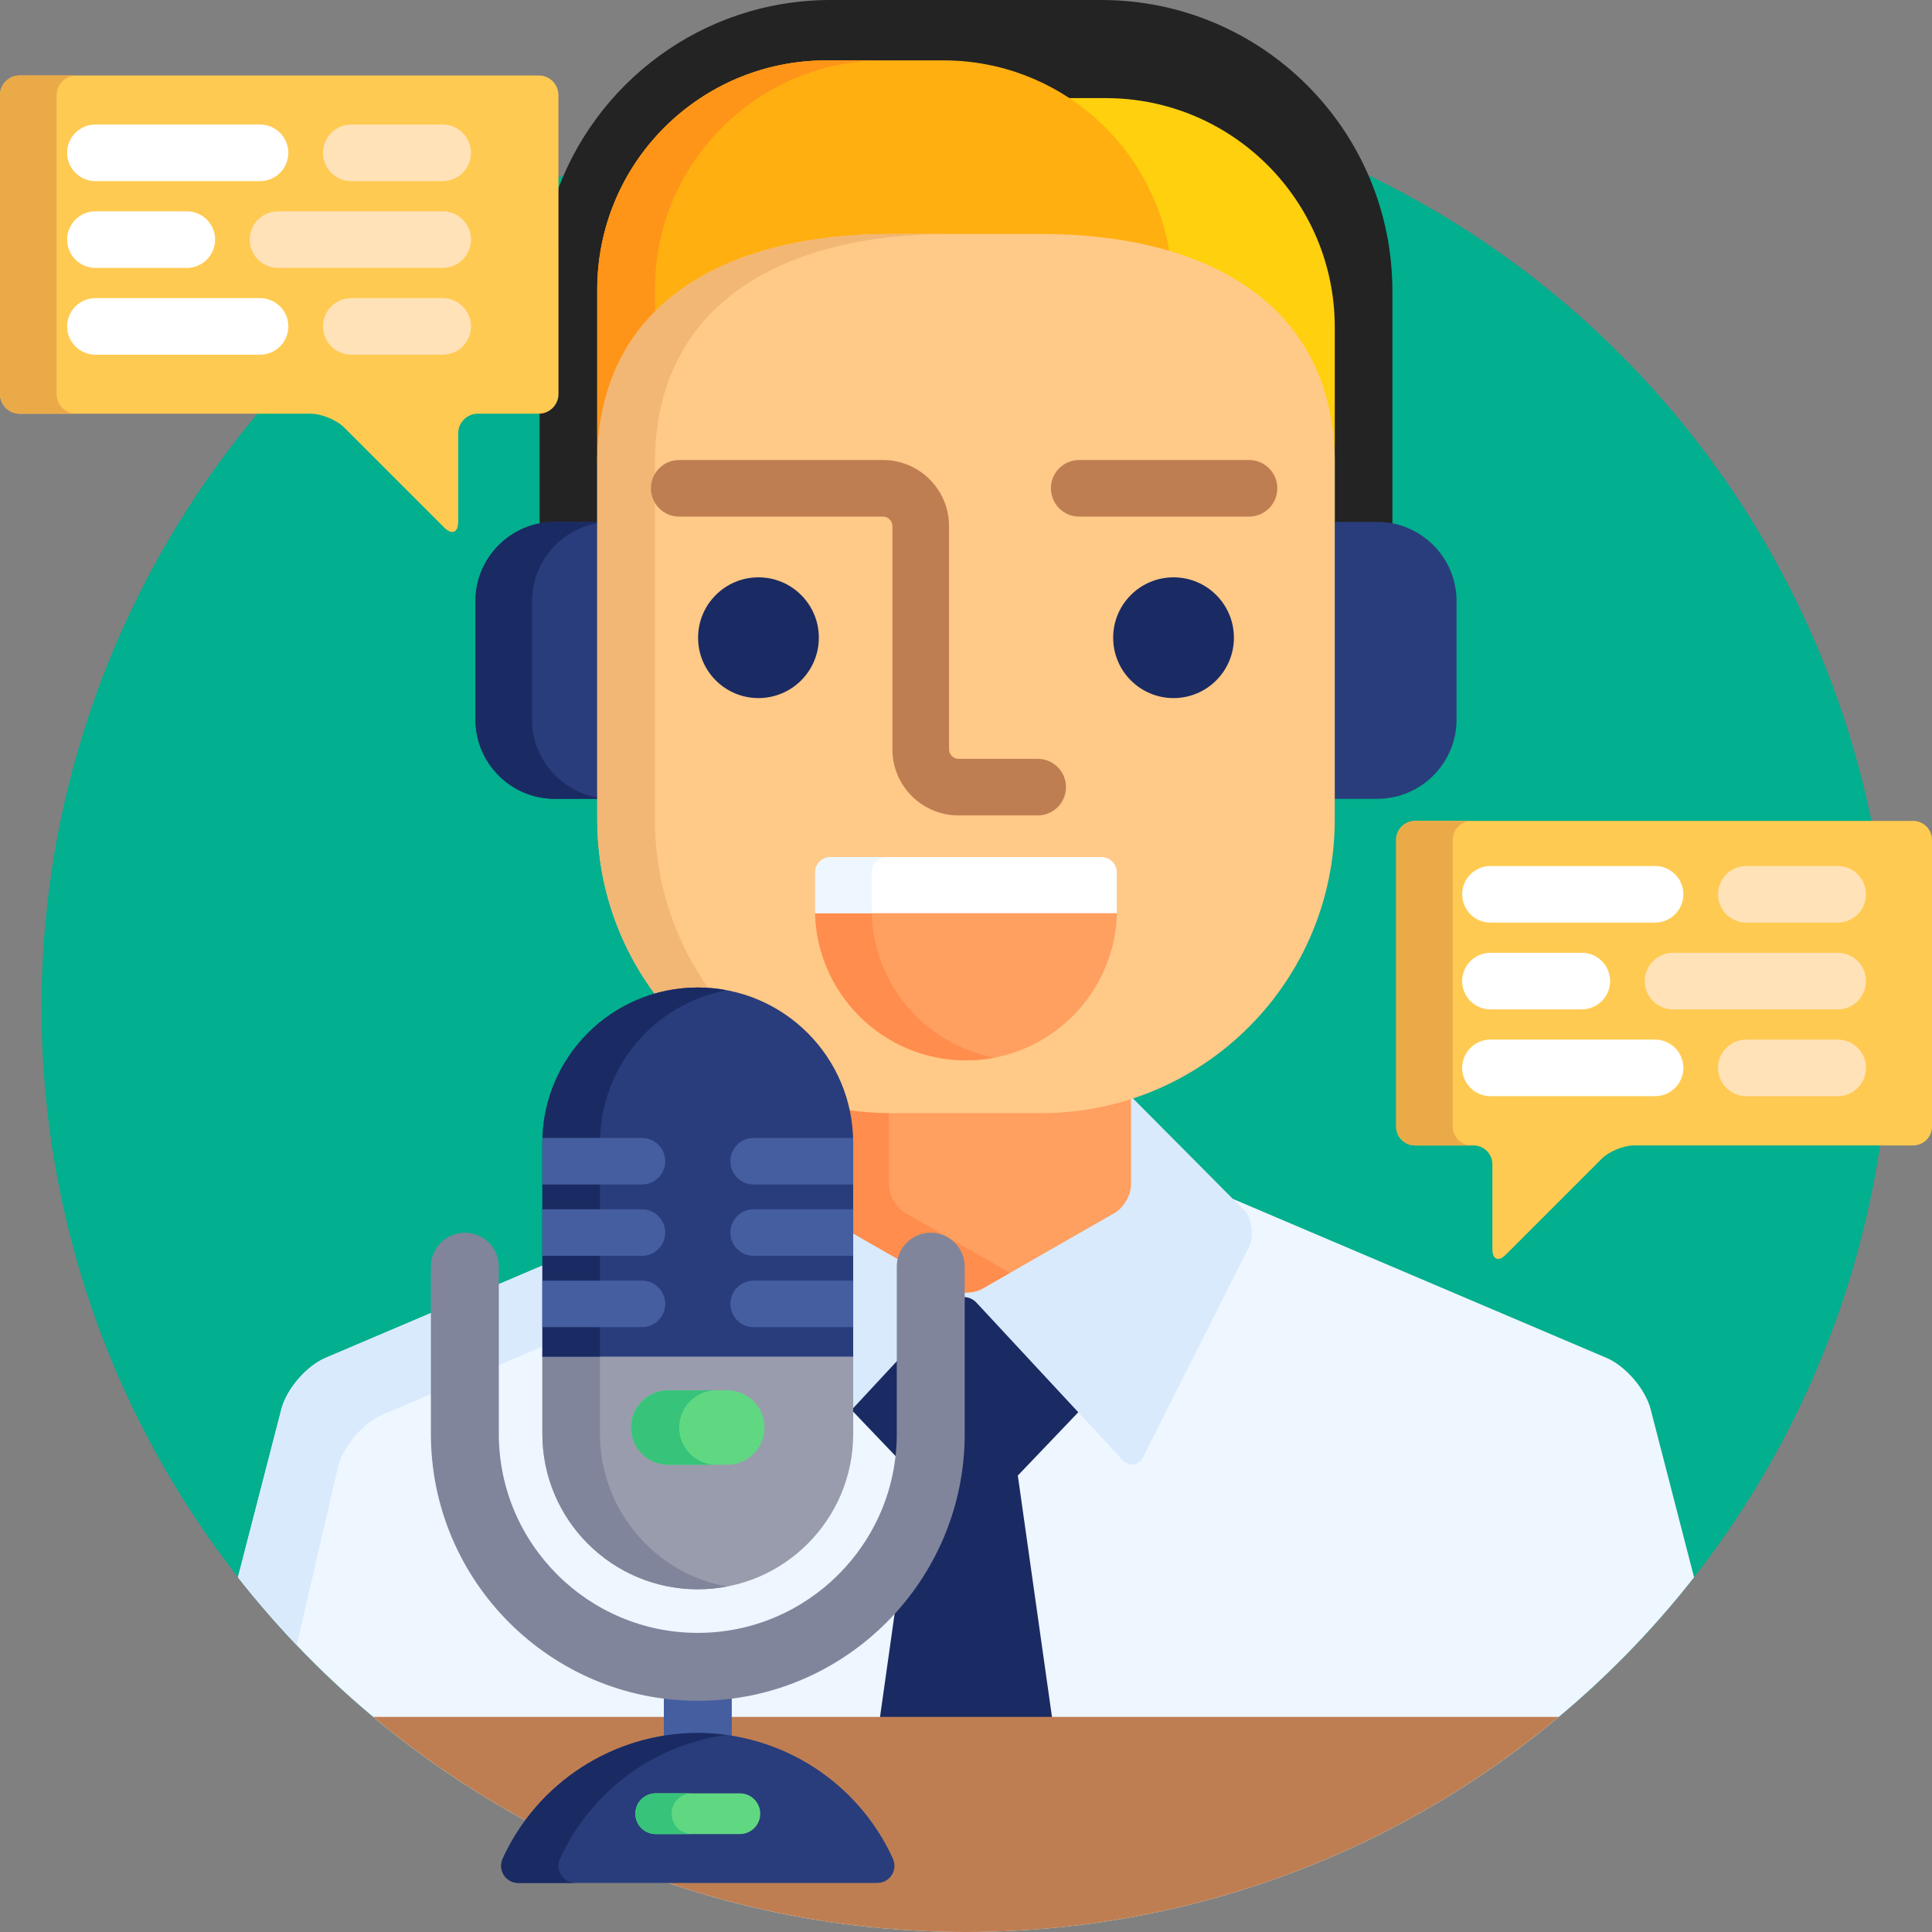
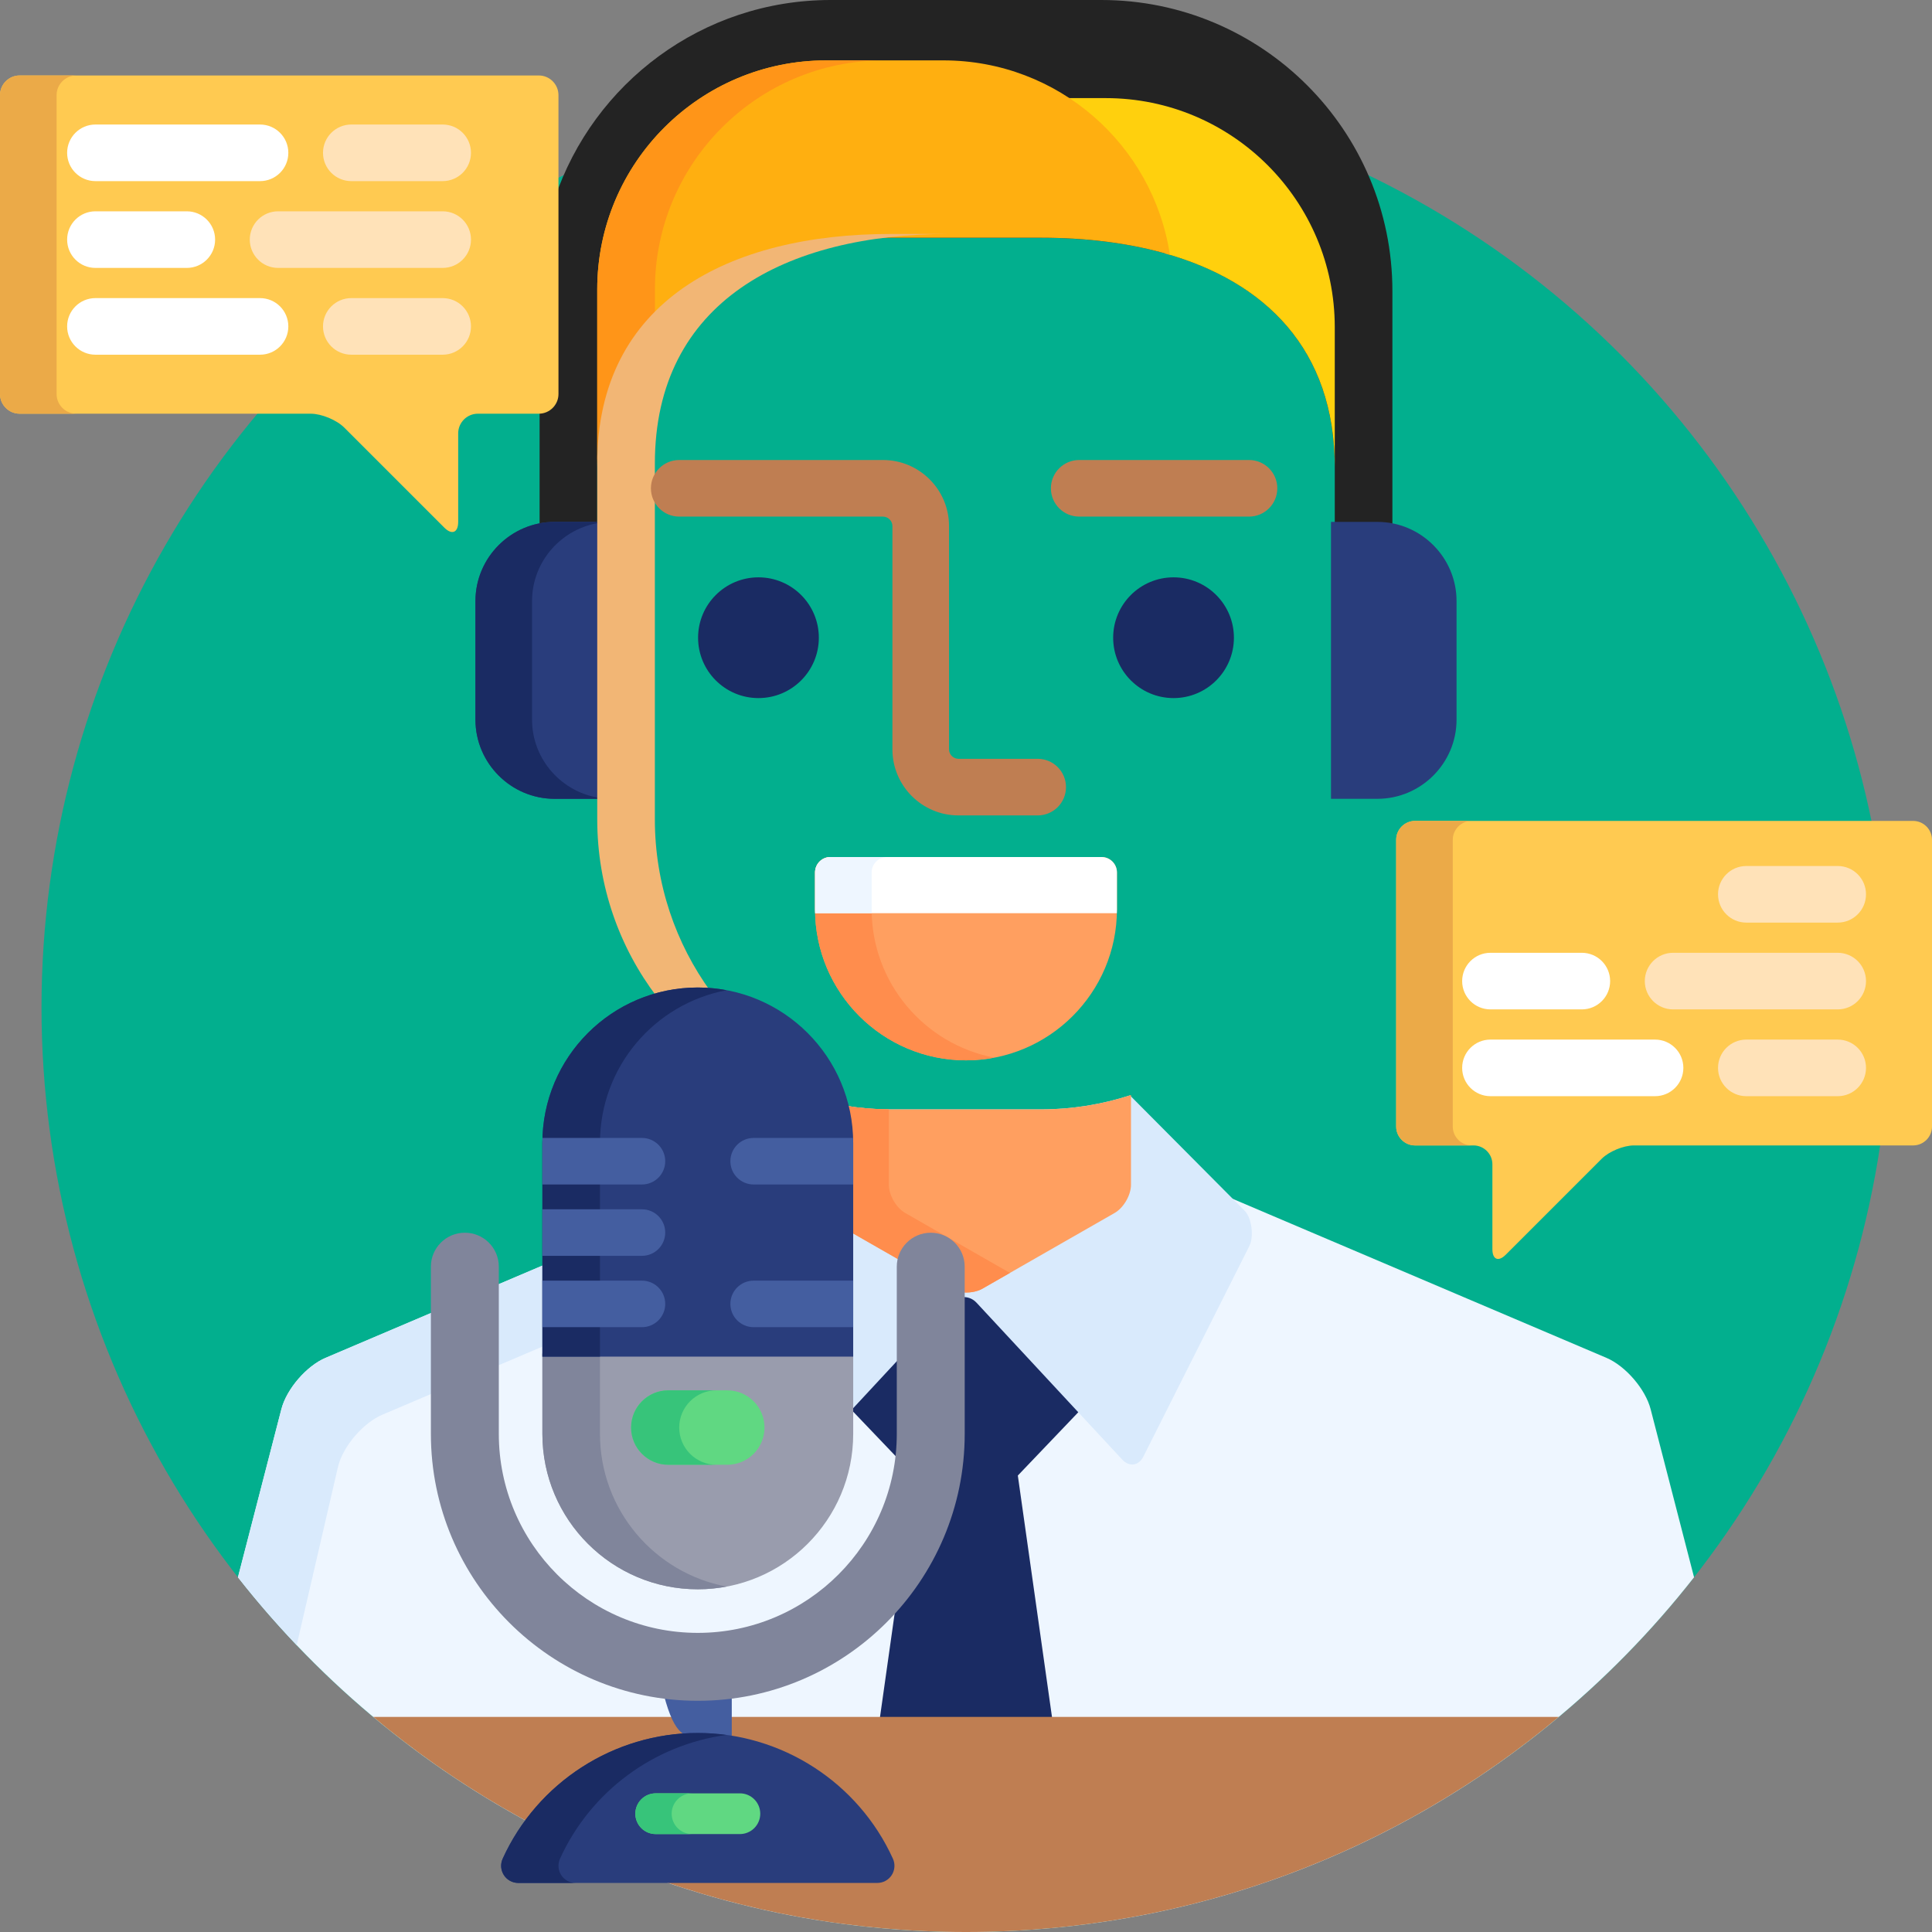
<svg xmlns="http://www.w3.org/2000/svg" version="1.1" id="Capa_1" x="0px" y="0px" viewBox="0 0 512 512" style="enable-background:new 0 0 512 512;" xml:space="preserve">
  <rect x="0" y="0" width="512" height="512" fill="#808080" stroke="none" />
  <circle style="fill:#02AF8E;" cx="256" cy="267" r="245" />
  <path style="fill:#232323;" d="M291.855,0h-71.711C186.111,0,157.246,22.049,147,52.633v51.79c0,2.25-1.777,4.077-4,4.189v31.392  c1.287-0.25,2.611-0.391,3.968-0.391h11.306v-15.771c0-42.989,34.85-60.84,77.84-60.84h39.773c42.99,0,77.84,17.851,77.84,60.84  v15.771h11.306c1.357,0,2.681,0.141,3.968,0.391V77.145C369,34.539,334.461,0,291.855,0z" />
  <path style="fill:#FFD00D;" d="M293.012,26h-10.906c13.941,9.19,23.872,23.968,26.595,41.146  c26.588,7.477,45.026,25.434,45.026,56.695V86.715C353.727,53.184,326.544,26,293.012,26z" />
  <g>
    <path style="fill:#EEF6FF;" d="M131.19,340.735v39.26c0,29.63,24.105,53.735,53.735,53.735c29.628,0,53.731-24.105,53.731-53.735   v-21.801l-13.551,14.59v7.211c0,22.157-18.025,40.183-40.182,40.183c-22.159,0-40.187-18.025-40.187-40.183v-45.023L131.19,340.735   z" />
    <path style="fill:#EEF6FF;" d="M437.434,373.445c-1.375-5.326-6.642-11.444-11.703-13.598l-101.456-43.166l4.89,4.92   c1.548,1.588,2.117,6.003,1.042,8.14l-28.105,55.843c-0.488,0.971-1.236,1.527-2.053,1.527c-0.642,0-1.313-0.343-1.892-0.966   l-38.643-41.605c-1.084-1.167-2.535-1.809-4.088-1.809c-0.26,0-0.516,0.024-0.769,0.06v37.204   c0,38.452-31.281,69.735-69.731,69.735c-38.452,0-69.735-31.283-69.735-69.735v-32.452L86.27,359.848   c-5.062,2.153-10.328,8.271-11.703,13.598L63.056,418c44.849,57.226,114.601,94,192.944,94s148.096-36.775,192.944-94   L437.434,373.445z" />
  </g>
  <g>
    <polygon style="fill:#D9EAFC;" points="131.19,362.208 143.738,356.869 143.738,335.397 131.19,340.735  " />
    <path style="fill:#D9EAFC;" d="M115.19,347.543l-28.92,12.305c-5.062,2.153-10.328,8.271-11.703,13.598L63.056,418   c4.896,6.246,10.105,12.233,15.572,17.971l10.994-47.459c1.375-5.326,6.642-11.444,11.703-13.598l13.865-5.9V347.543z" />
  </g>
  <g>
    <path style="fill:#1A2B63;" d="M238.657,379.995v-21.801l-13.551,14.591v0.283l13.107,13.723   C238.495,384.564,238.657,382.299,238.657,379.995z" />
    <path style="fill:#1A2B63;" d="M286.446,373.537l-26.933-28.997c-1.084-1.167-2.535-1.809-4.088-1.809   c-0.26,0-0.516,0.024-0.769,0.06v37.204c0,17.583-6.555,33.654-17.33,45.933L233.073,456h45.853l-9.19-64.966L286.446,373.537z" />
  </g>
  <path style="fill:#D9EAFC;" d="M329.873,320.897l-30.422-30.609c-7.431,2.4-15.346,3.711-23.565,3.711h-39.773  c-4.165,0-8.252-0.339-12.236-0.984c0.801,3.159,1.229,6.465,1.229,9.869v71.371l13.551-14.59v-23.979c0-4.411,3.589-8,8-8  s8,3.589,8,8v8.124c1.458-0.255,3.006,0.208,4.124,1.411l38.642,41.605c1.846,1.986,4.352,1.63,5.57-0.793L331.1,330.19  C332.318,327.768,331.766,322.837,329.873,320.897z" />
  <path style="fill:#FFAF10;" d="M236.113,63.002h39.773c12.251,0,23.836,1.456,34.148,4.523c-4.43-29.17-29.614-51.523-60.023-51.523  h-31.023c-33.532,0-60.715,27.184-60.715,60.715v47.125C158.273,80.853,193.123,63.002,236.113,63.002z" />
  <path style="fill:#FF9518;" d="M173.559,76.717c0-33.531,27.183-60.715,60.715-60.715h-15.285  c-33.532,0-60.715,27.184-60.715,60.715v47.125c0-17.354,5.685-30.606,15.285-40.246V76.717z" />
  <path style="fill:#FF9F60;" d="M275.887,293.998h-39.773c-4.165,0-8.251-0.338-12.236-0.982c0.801,3.158,1.229,6.463,1.229,9.867  v23.429l13.701,7.845c0.716-3.682,3.962-6.471,7.85-6.471c4.411,0,8,3.589,8,8v6.762c1.984,0.253,4.147-0.053,5.682-0.932  l35.047-20.066c2.386-1.366,4.339-4.734,4.339-7.484v-23.771C292.215,292.651,284.207,293.998,275.887,293.998z" />
  <path style="fill:#FF8D4D;" d="M239.89,321.449c-2.386-1.366-4.339-4.734-4.339-7.484v-19.981  c-3.972-0.028-7.869-0.366-11.677-0.979c0.803,3.162,1.232,6.471,1.232,9.879v23.429l13.701,7.845  c0.716-3.682,3.962-6.471,7.85-6.471c4.411,0,8,3.589,8,8v6.762c1.984,0.253,4.147-0.053,5.682-0.932l7.299-4.179L239.89,321.449z" />
  <g>
    <path style="fill:#293D7C;" d="M365.032,138.307h-12.306v73.387h12.306c11.532,0,20.968-9.436,20.968-20.968v-31.451   C386,147.742,376.565,138.307,365.032,138.307z" />
    <path style="fill:#293D7C;" d="M159.273,138.307h-12.306c-11.532,0-20.968,9.436-20.968,20.968v31.451   c0,11.532,9.436,20.968,20.968,20.968h12.306V138.307z" />
  </g>
  <path style="fill:#1A2B63;" d="M159.273,211.499C149.005,210.163,141,201.344,141,190.726v-31.451  c0-10.618,8.005-19.438,18.273-20.773v-0.194h-12.306c-11.532,0-20.968,9.436-20.968,20.968v31.451  c0,11.532,9.436,20.968,20.968,20.968h12.306V211.499z" />
-   <path style="fill:#FFC987;" d="M275.887,62h-39.773c-42.99,0-77.84,17.851-77.84,60.84v94.318c0,17.676,5.9,33.967,15.826,47.034  c3.446-0.966,7.074-1.493,10.825-1.493c19.131,0,35.171,13.443,39.198,31.378c3.908,0.605,7.912,0.921,11.99,0.921h39.773  c42.99,0,77.84-34.85,77.84-77.84V122.84C353.727,79.851,318.877,62,275.887,62z" />
  <path style="fill:#F2B675;" d="M184.925,262.699c1.168,0,2.322,0.061,3.466,0.159c-9.328-12.835-14.844-28.62-14.844-45.7V122.84  c0-42.989,34.85-60.84,77.84-60.84h-15.273c-42.99,0-77.84,17.851-77.84,60.84v94.318c0,17.676,5.9,33.967,15.826,47.034  C177.546,263.227,181.174,262.699,184.925,262.699z" />
  <path style="fill:#FF9F60;" d="M256,281c-22.056,0-40-17.944-40-40v-9.796c0-2.255,1.827-4.082,4.082-4.082h71.836  c2.255,0,4.082,1.827,4.082,4.082V241C296,263.056,278.057,281,256,281z" />
  <path style="fill:#FF8D4D;" d="M231,241v-9.796c0-2.255,1.827-4.082,4.082-4.082h-15c-2.255,0-4.082,1.827-4.082,4.082V241  c0,22.056,17.944,40,40,40c2.565,0,5.069-0.252,7.5-0.715C245.019,276.763,231,260.492,231,241z" />
  <path style="fill:#FFFFFF;" d="M291.918,227.122h-71.836c-2.255,0-4.082,1.827-4.082,4.082V241c0,0.336,0.018,0.666,0.025,1h79.949  c0.008-0.334,0.025-0.664,0.025-1v-9.796C296,228.949,294.173,227.122,291.918,227.122z" />
  <path style="fill:#EEF6FF;" d="M231,231.204c0-2.255,1.827-4.082,4.082-4.082h-15c-2.255,0-4.082,1.827-4.082,4.082V241  c0,0.336,0.018,0.666,0.025,1h15c-0.008-0.334-0.025-0.664-0.025-1V231.204z" />
  <g>
    <circle style="fill:#1A2B63;" cx="201" cy="169" r="16" />
    <circle style="fill:#1A2B63;" cx="311" cy="169" r="16" />
  </g>
  <g>
    <path style="fill:#BF7E52;" d="M275,216.094h-21c-9.649,0-17.5-7.85-17.5-17.5v-59.188c0-1.355-1.145-2.5-2.5-2.5h-54   c-4.143,0-7.5-3.358-7.5-7.5c0-4.143,3.357-7.5,7.5-7.5h54c9.649,0,17.5,7.85,17.5,17.5v59.188c0,1.355,1.145,2.5,2.5,2.5h21   c4.143,0,7.5,3.358,7.5,7.5S279.143,216.094,275,216.094z" />
    <path style="fill:#BF7E52;" d="M331,136.906h-45c-4.143,0-7.5-3.358-7.5-7.5c0-4.143,3.357-7.5,7.5-7.5h45   c4.143,0,7.5,3.357,7.5,7.5C338.5,133.548,335.143,136.906,331,136.906z" />
    <path style="fill:#BF7E52;" d="M98.91,455c42.53,35.576,97.305,57,157.09,57c59.784,0,114.559-21.424,157.089-57H98.91z" />
  </g>
  <path style="fill:#999CAD;" d="M143.738,379.995c0,22.743,18.44,41.183,41.187,41.183c22.745,0,41.182-18.439,41.182-41.183v-21.294  h-82.368L143.738,379.995L143.738,379.995z" />
  <path style="fill:#80859B;" d="M159,379.995v-21.294h-15.262v21.294c0,22.743,18.44,41.183,41.187,41.183  c2.608,0,5.157-0.254,7.631-0.717C173.457,416.881,159,400.13,159,379.995z" />
-   <path style="fill:#445EA0;" d="M184.925,460.254c3.046,0,6.052,0.259,9,0.744V449.13c-2.948,0.382-5.948,0.601-8.999,0.601  c-3.052,0-6.052-0.219-9.001-0.601v11.868C178.873,460.513,181.879,460.254,184.925,460.254z" />
+   <path style="fill:#445EA0;" d="M184.925,460.254c3.046,0,6.052,0.259,9,0.744V449.13c-2.948,0.382-5.948,0.601-8.999,0.601  c-3.052,0-6.052-0.219-9.001-0.601C178.873,460.513,181.879,460.254,184.925,460.254z" />
  <path style="fill:#293D7C;" d="M137.352,499c-1.547,0-2.984-0.783-3.817-2.082c-0.839-1.298-0.955-2.931-0.319-4.339  c9.198-20.244,29.494-33.325,51.71-33.325c22.212,0,42.509,13.081,51.709,33.325c0.635,1.408,0.516,3.041-0.319,4.339  c-0.837,1.299-2.273,2.082-3.821,2.082H137.352z" />
  <path style="fill:#1A2B63;" d="M148.725,496.918c-0.839-1.298-0.955-2.931-0.319-4.339c8.138-17.909,24.961-30.204,44.114-32.804  c-2.497-0.34-5.032-0.521-7.595-0.521c-22.216,0-42.512,13.081-51.71,33.325c-0.636,1.408-0.52,3.041,0.319,4.339  c0.833,1.299,2.271,2.082,3.817,2.082h15.19C150.995,499,149.558,498.217,148.725,496.918z" />
  <path style="fill:#293D7C;" d="M184.925,261.699c-22.746,0-41.187,18.44-41.187,41.184v56.641h82.368v-56.641  C226.106,280.139,207.67,261.699,184.925,261.699z" />
  <path style="fill:#1A2B63;" d="M192.556,262.416c-2.474-0.463-5.022-0.717-7.631-0.717c-22.746,0-41.187,18.44-41.187,41.184v56.641  H159v-56.641C159,282.747,173.457,265.996,192.556,262.416z" />
  <path style="fill:#60D882;" d="M202.598,378.315c0,5.449-4.417,9.866-9.866,9.866h-15.618c-5.448,0-9.866-4.417-9.866-9.866l0,0  c0-5.446,4.418-9.863,9.866-9.863h15.618C198.181,368.451,202.598,372.868,202.598,378.315L202.598,378.315z" />
  <path style="fill:#37C47A;" d="M180,378.315c0-5.446,4.418-9.863,9.866-9.863h-12.753c-5.448,0-9.866,4.417-9.866,9.863  c0,5.449,4.418,9.866,9.866,9.866h12.753C184.418,388.181,180,383.764,180,378.315z" />
  <g>
    <path style="fill:#445EA0;" d="M170.128,313.899c3.404,0,6.163-2.76,6.163-6.165c0-3.406-2.759-6.167-6.163-6.167h-26.354   c-0.014,0.439-0.035,0.874-0.035,1.315v11.017H170.128z" />
    <path style="fill:#445EA0;" d="M143.738,332.809h26.39c3.404,0,6.163-2.761,6.163-6.167c0-3.404-2.759-6.166-6.163-6.166h-26.39   V332.809z" />
    <path style="fill:#445EA0;" d="M143.738,351.714h26.39c3.404,0,6.163-2.761,6.163-6.165c0-3.406-2.759-6.165-6.163-6.165h-26.39   V351.714z" />
    <path style="fill:#445EA0;" d="M199.72,313.899c-3.406,0-6.163-2.76-6.163-6.165c0-3.406,2.757-6.167,6.163-6.167h26.355   c0.014,0.439,0.032,0.874,0.032,1.315v11.017H199.72z" />
-     <path style="fill:#445EA0;" d="M226.106,332.809H199.72c-3.406,0-6.163-2.761-6.163-6.167c0-3.404,2.757-6.166,6.163-6.166h26.387   L226.106,332.809L226.106,332.809z" />
    <path style="fill:#445EA0;" d="M226.106,351.714H199.72c-3.406,0-6.163-2.761-6.163-6.165c0-3.406,2.757-6.165,6.163-6.165h26.387   L226.106,351.714L226.106,351.714z" />
  </g>
  <path style="fill:#60D882;" d="M196.077,486.047H173.77c-2.98,0-5.397-2.415-5.397-5.397c0-2.98,2.417-5.397,5.397-5.397h22.308  c2.982,0,5.397,2.416,5.397,5.397C201.475,483.632,199.06,486.047,196.077,486.047z" />
  <path style="fill:#37C47A;" d="M178,480.649c0-2.98,2.417-5.397,5.398-5.397h-9.628c-2.98,0-5.397,2.416-5.397,5.397  c0,2.982,2.417,5.397,5.397,5.397h9.628C180.417,486.047,178,483.632,178,480.649z" />
  <path style="fill:#80859B;" d="M184.926,450.73c-39.004,0-70.735-31.732-70.735-70.735v-44.31c0-4.971,4.029-9,9-9  c4.971,0,9,4.029,9,9v44.31c0,29.078,23.657,52.735,52.735,52.735c29.076,0,52.731-23.657,52.731-52.735v-44.31c0-4.971,4.029-9,9-9  s9,4.029,9,9v44.31C255.657,418.999,223.928,450.73,184.926,450.73z" />
  <path style="fill:#FFCA51;" d="M148,25.211c0-2.866-2.345-5.211-5.211-5.211H5.211C2.345,20,0,22.345,0,25.211v79.212  c0,2.866,2.345,5.211,5.211,5.211h77.127c2.866,0,6.869,1.658,8.896,3.685l26.505,26.504c2.026,2.026,3.685,1.34,3.685-1.526  v-23.451c0-2.866,2.345-5.211,5.211-5.211h16.155c2.866,0,5.211-2.345,5.211-5.211L148,25.211L148,25.211z" />
  <path style="fill:#EBAA48;" d="M15,104.423V25.211C15,22.345,17.345,20,20.211,20h-15C2.345,20,0,22.345,0,25.211v79.212  c0,2.866,2.345,5.211,5.211,5.211h15C17.345,109.634,15,107.289,15,104.423z" />
  <path style="fill:#FFFFFF;" d="M68.911,48H25.29c-4.143,0-7.5-3.357-7.5-7.5s3.357-7.5,7.5-7.5h43.621c4.143,0,7.5,3.357,7.5,7.5  S73.054,48,68.911,48z" />
  <g>
    <path style="fill:#FFE2B8;" d="M117.314,48H93.1c-4.143,0-7.5-3.357-7.5-7.5s3.357-7.5,7.5-7.5h24.215c4.143,0,7.5,3.357,7.5,7.5   S121.457,48,117.314,48z" />
    <path style="fill:#FFE2B8;" d="M117.316,71H73.694c-4.142,0-7.5-3.357-7.5-7.5s3.358-7.5,7.5-7.5h43.622c4.143,0,7.5,3.357,7.5,7.5   S121.459,71,117.316,71z" />
  </g>
  <g>
    <path style="fill:#FFFFFF;" d="M49.506,71H25.291c-4.143,0-7.5-3.357-7.5-7.5s3.357-7.5,7.5-7.5h24.215c4.142,0,7.5,3.357,7.5,7.5   S53.648,71,49.506,71z" />
    <path style="fill:#FFFFFF;" d="M68.911,94H25.29c-4.143,0-7.5-3.357-7.5-7.5s3.357-7.5,7.5-7.5h43.621c4.143,0,7.5,3.357,7.5,7.5   S73.054,94,68.911,94z" />
  </g>
  <path style="fill:#FFE2B8;" d="M117.314,94H93.1c-4.143,0-7.5-3.357-7.5-7.5s3.357-7.5,7.5-7.5h24.215c4.143,0,7.5,3.357,7.5,7.5  S121.457,94,117.314,94z" />
  <path style="fill:#FFCA51;" d="M512,222.551c0-2.75-2.25-5-5-5H375c-2.75,0-5,2.25-5,5v76c0,2.75,2.25,5,5,5h15.5c2.75,0,5,2.25,5,5  v22.5c0,2.75,1.591,3.409,3.535,1.465l25.43-25.43c1.944-1.944,5.785-3.535,8.535-3.535h74c2.75,0,5-2.25,5-5V222.551z" />
  <path style="fill:#EBAA48;" d="M385,298.551v-76c0-2.75,2.25-5,5-5h-15c-2.75,0-5,2.25-5,5v76c0,2.75,2.25,5,5,5h15  C387.25,303.551,385,301.301,385,298.551z" />
-   <path style="fill:#FFFFFF;" d="M438.607,244.5h-43.621c-4.142,0-7.5-3.357-7.5-7.5s3.358-7.5,7.5-7.5h43.621  c4.143,0,7.5,3.357,7.5,7.5S442.75,244.5,438.607,244.5z" />
  <g>
    <path style="fill:#FFE2B8;" d="M487.011,244.5h-24.215c-4.143,0-7.5-3.357-7.5-7.5s3.357-7.5,7.5-7.5h24.215   c4.143,0,7.5,3.357,7.5,7.5S491.153,244.5,487.011,244.5z" />
    <path style="fill:#FFE2B8;" d="M487.013,267.5h-43.622c-4.143,0-7.5-3.357-7.5-7.5s3.357-7.5,7.5-7.5h43.622   c4.143,0,7.5,3.357,7.5,7.5S491.155,267.5,487.013,267.5z" />
  </g>
  <g>
    <path style="fill:#FFFFFF;" d="M419.202,267.5h-24.215c-4.143,0-7.5-3.357-7.5-7.5s3.357-7.5,7.5-7.5h24.215   c4.143,0,7.5,3.357,7.5,7.5S423.345,267.5,419.202,267.5z" />
    <path style="fill:#FFFFFF;" d="M438.607,290.5h-43.621c-4.142,0-7.5-3.357-7.5-7.5s3.358-7.5,7.5-7.5h43.621   c4.143,0,7.5,3.357,7.5,7.5S442.75,290.5,438.607,290.5z" />
  </g>
  <path style="fill:#FFE2B8;" d="M487.011,290.5h-24.215c-4.143,0-7.5-3.357-7.5-7.5s3.357-7.5,7.5-7.5h24.215  c4.143,0,7.5,3.357,7.5,7.5S491.153,290.5,487.011,290.5z" />
  <g>
</g>
  <g>
</g>
  <g>
</g>
  <g>
</g>
  <g>
</g>
  <g>
</g>
  <g>
</g>
  <g>
</g>
  <g>
</g>
  <g>
</g>
  <g>
</g>
  <g>
</g>
  <g>
</g>
  <g>
</g>
  <g>
</g>
</svg>